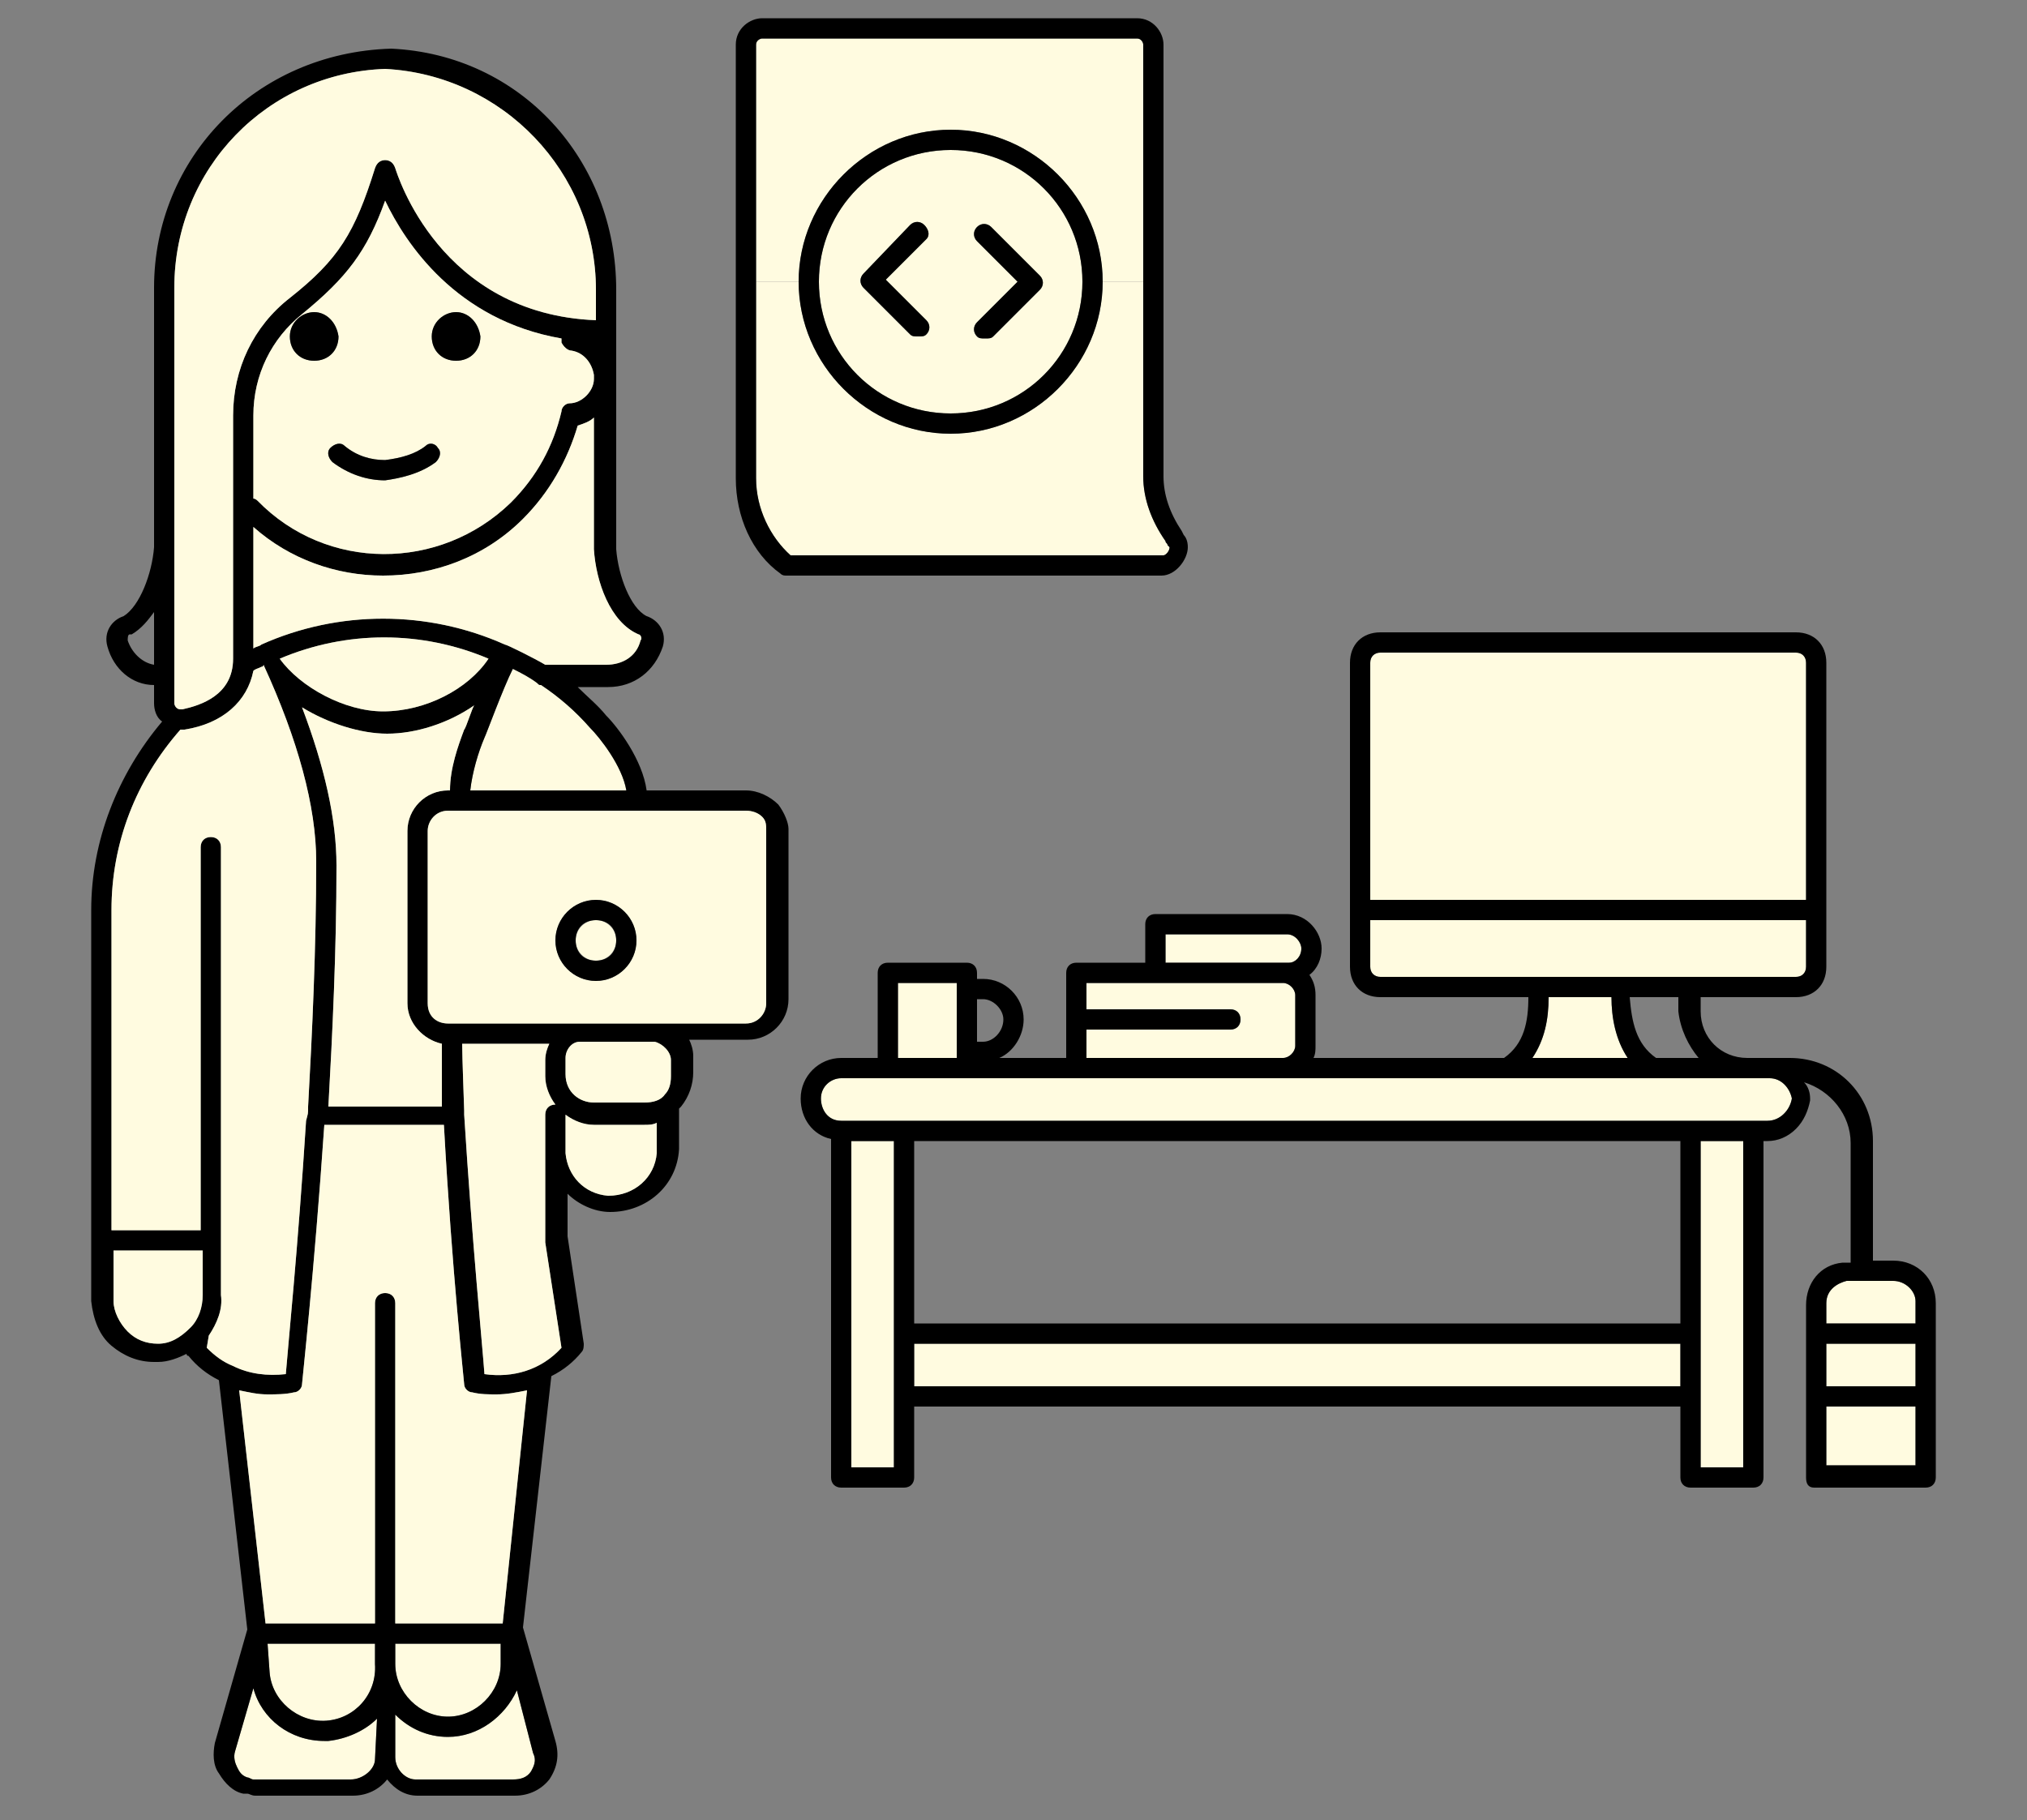
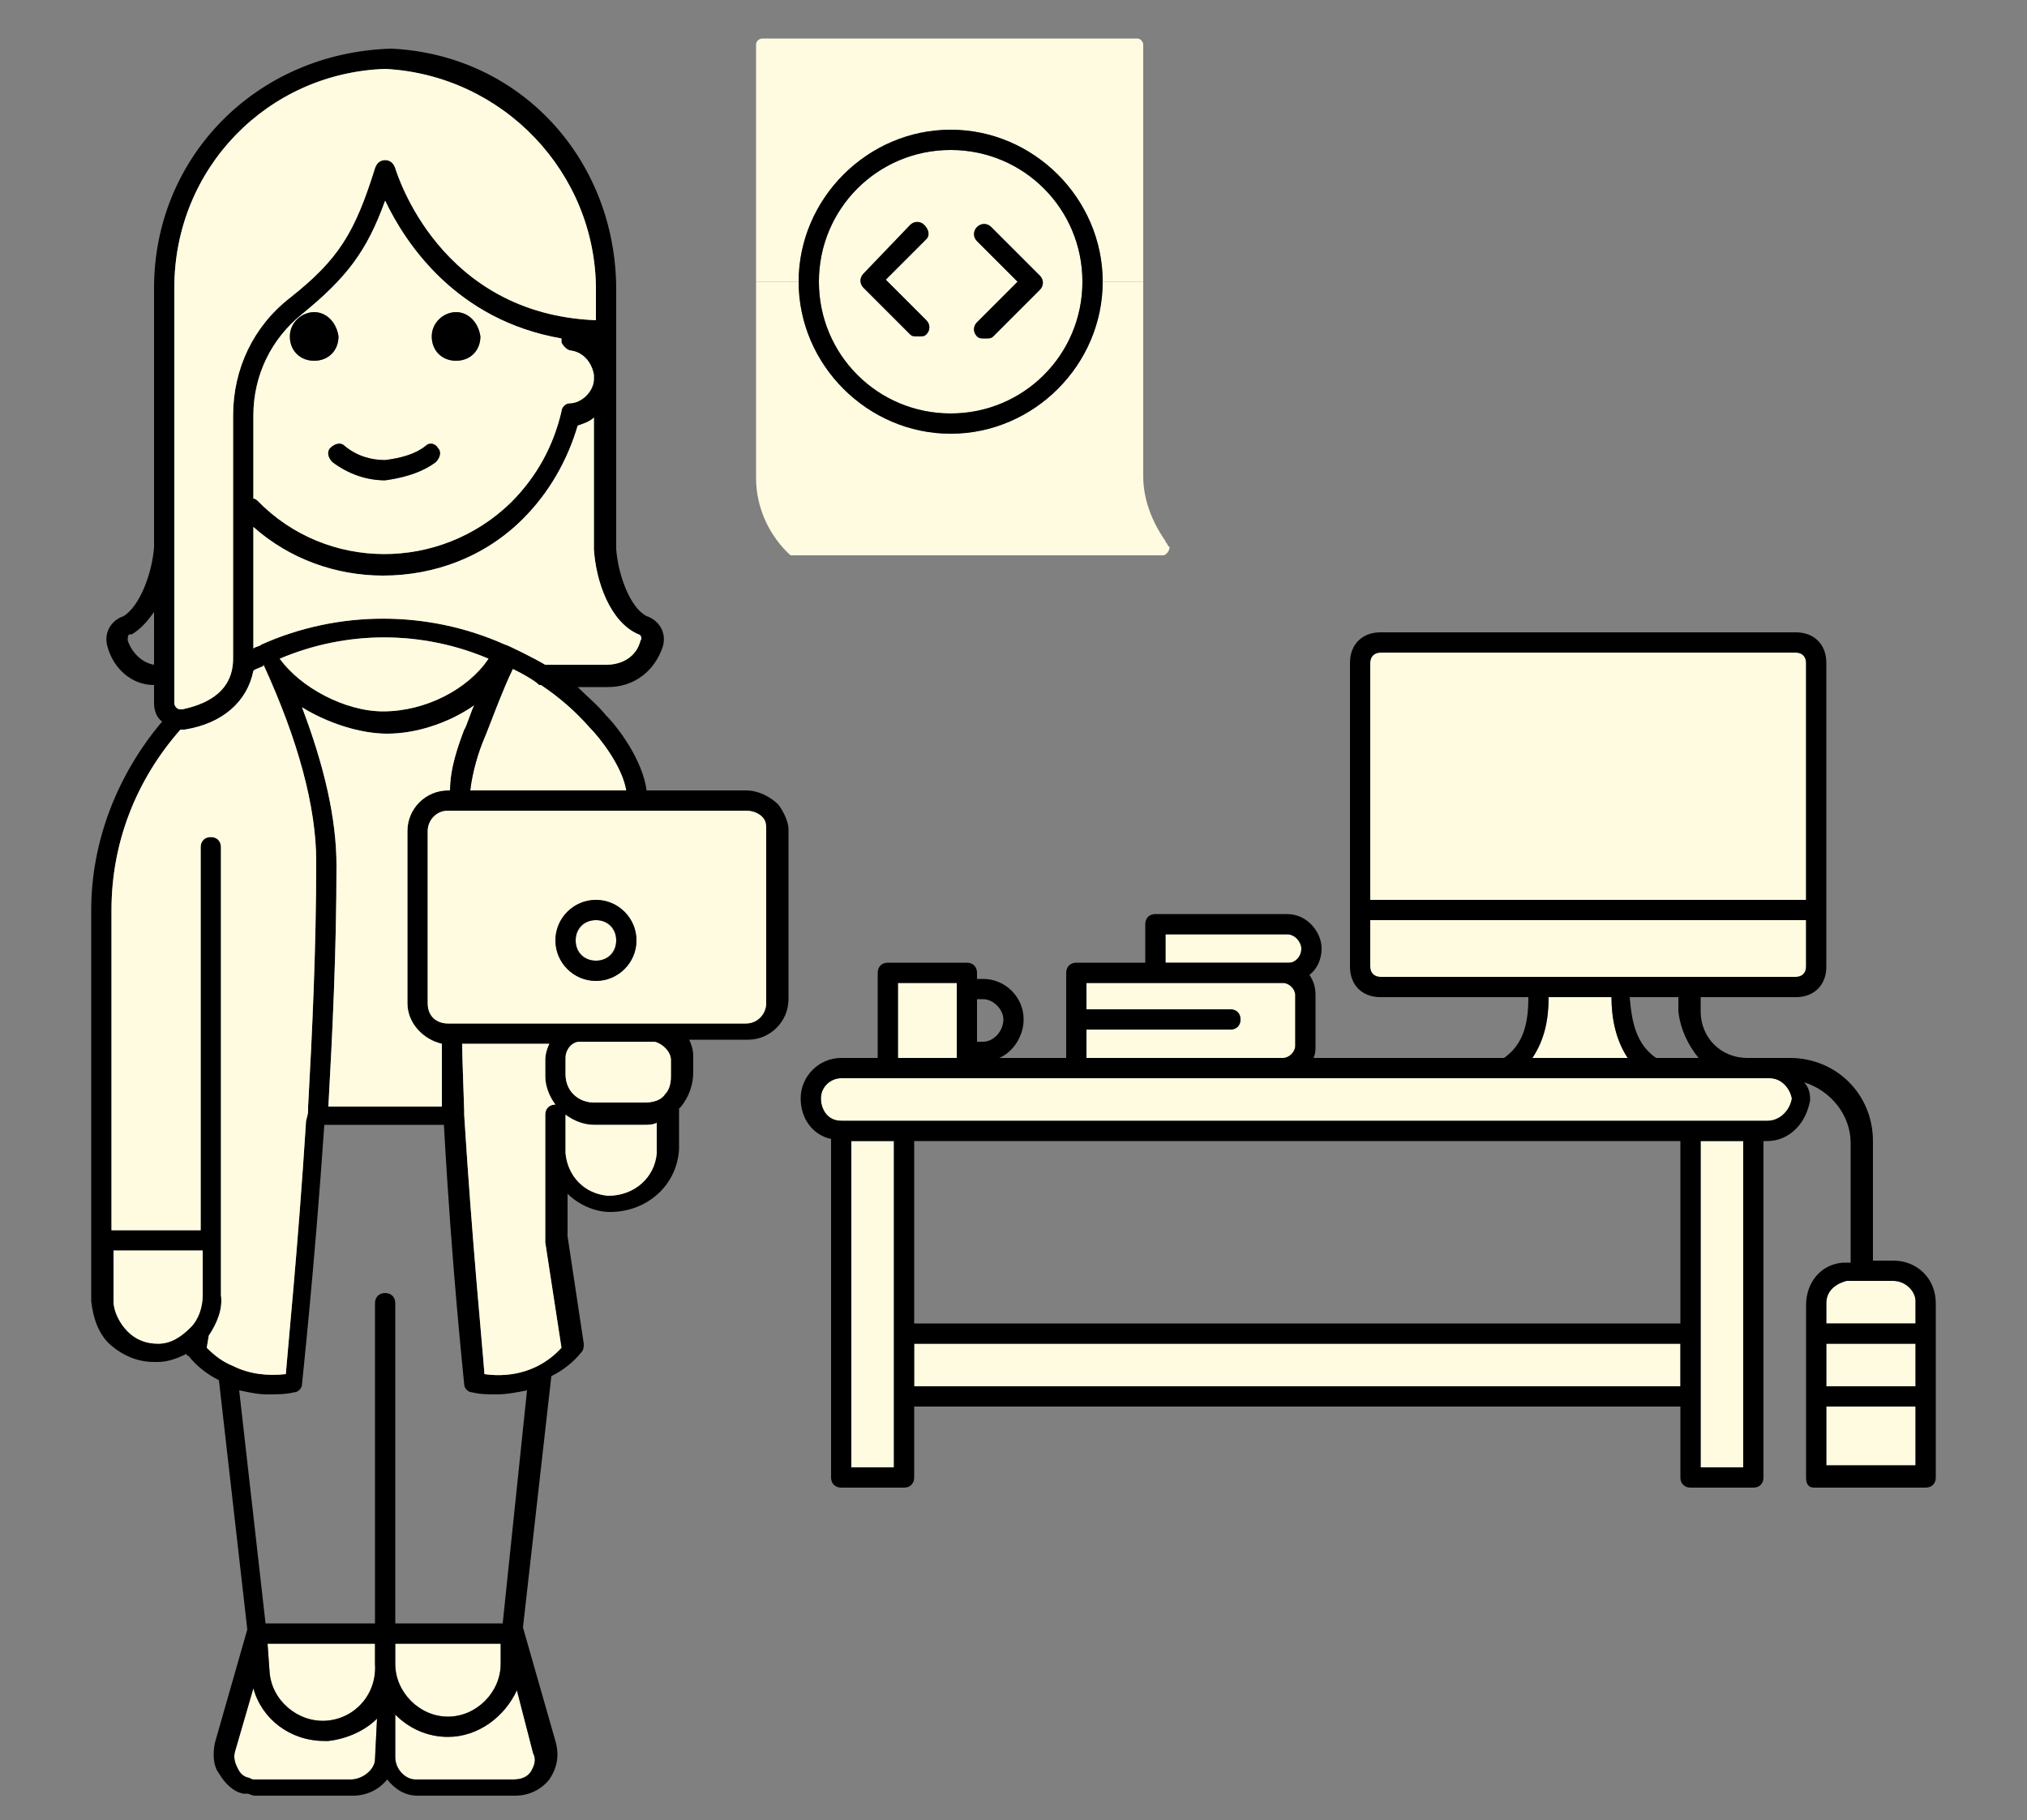
<svg xmlns="http://www.w3.org/2000/svg" version="1.1" id="Line" x="0px" y="0px" viewBox="0 0 100 89.8" style="enable-background:new 0 0 100 89.8;" xml:space="preserve">
  <rect x="0" y="0" width="100" height="89.8" fill="#808080" stroke="none" />
  <style type="text/css">
	.st0{fill:#FFFBE0;}
</style>
  <g id="XMLID_1_">
    <g>
      <polygon class="st0" points="86,56.3 86,72.4 83.9,72.4 83.9,68.9 83.9,65.8 83.9,56.3   " />
      <path class="st0" d="M30.9,39h-7.7c0.1-0.9,0.4-1.9,0.7-2.6c0.1-0.2,0.9-2.4,1.4-3.4c0.4,0.2,0.8,0.4,1.2,0.7    c0.1,0.1,0.1,0.1,0.2,0.1c0.9,0.6,1.7,1.3,2.4,2.1C29.6,36.4,30.7,37.8,30.9,39z" />
      <path class="st0" d="M94.5,64.2v1.1h-4.4v-1c0-0.7,0.6-1,1-1.1h2.3C94,63.2,94.5,63.7,94.5,64.2z" />
      <rect x="90.1" y="66.3" class="st0" width="4.4" height="2.1" />
      <rect x="90.1" y="69.4" class="st0" width="4.4" height="2.9" />
      <rect x="45.1" y="66.3" class="st0" width="37.8" height="2.1" />
      <polygon class="st0" points="44.1,68.9 44.1,72.4 42,72.4 42,56.3 44.1,56.3 44.1,65.8   " />
      <polygon class="st0" points="47.2,51.9 47.2,52.2 44.3,52.2 44.3,48.5 47.2,48.5 47.2,48.8   " />
      <path class="st0" d="M64.2,46.8c0,0.4-0.3,0.7-0.6,0.7h-0.3h-5.8v-1.4h6C63.9,46.1,64.2,46.5,64.2,46.8z" />
      <path class="st0" d="M63.9,49.1v2.5c0,0.3-0.3,0.6-0.6,0.6h-9.7v-1.4h7.1c0.3,0,0.5-0.2,0.5-0.5s-0.2-0.5-0.5-0.5h-7.1v-1.3H57    h6.3C63.6,48.5,63.9,48.8,63.9,49.1z" />
      <path class="st0" d="M87.3,53.2c0.6,0,1,0.5,1.1,1c-0.1,0.6-0.6,1.1-1.2,1.1h-0.7h-3.1H44.6h-3.1c-0.7,0-1-0.6-1-1.1    c0-0.6,0.5-1,1-1h2.3h3.9h5.4h10.2h11.1h7.2h4.6H87.3z" />
      <path class="st0" d="M80.3,52.2h-4.7c0.6-0.9,0.8-1.9,0.8-3h3.1C79.5,50.2,79.7,51.3,80.3,52.2z" />
      <path class="st0" d="M89.1,45.4v2.3c0,0.3-0.2,0.5-0.5,0.5H68.1c-0.3,0-0.5-0.2-0.5-0.5v-2.3H89.1z" />
      <path class="st0" d="M89.1,32.7v11.7H67.6V32.7c0-0.3,0.2-0.5,0.5-0.5h20.5C88.9,32.2,89.1,32.4,89.1,32.7z" />
      <path class="st0" d="M56.4,2.2v11.7h-2c0-4.1-3.4-7.5-7.5-7.5s-7.5,3.4-7.5,7.5h-2.1V2.2c0-0.2,0.2-0.3,0.3-0.3h18.5    C56.3,1.9,56.4,2.1,56.4,2.2z" />
      <path class="st0" d="M57.6,26.9l0.1,0.1c0,0.2-0.2,0.4-0.3,0.4h-18H39c-1-0.9-1.7-2.3-1.7-3.8v-9.7h2.1c0,4.1,3.4,7.5,7.5,7.5    s7.5-3.4,7.5-7.5h2v9.6c0,1.1,0.4,2.2,1.1,3.2C57.5,26.8,57.6,26.8,57.6,26.9z" />
      <path class="st0" d="M46.9,7.4c3.6,0,6.5,2.9,6.5,6.5s-2.9,6.5-6.5,6.5c-3.6,0-6.5-2.9-6.5-6.5S43.3,7.4,46.9,7.4z M51.3,14.3    c0.2-0.2,0.2-0.5,0-0.7l-2.4-2.4c-0.2-0.2-0.5-0.2-0.7,0s-0.2,0.5,0,0.7l2,2l-2,2c-0.2,0.2-0.2,0.5,0,0.7c0.1,0.1,0.2,0.1,0.4,0.1    c0.2,0,0.3,0,0.4-0.1L51.3,14.3z M45.7,16.5c0.2-0.2,0.2-0.5,0-0.7l-2-2l2-2c0.2-0.2,0.1-0.5-0.1-0.7c-0.2-0.2-0.5-0.2-0.7,0    l-2.3,2.4c-0.2,0.2-0.2,0.5,0,0.7l2.3,2.3c0.1,0.1,0.2,0.1,0.4,0.1S45.6,16.6,45.7,16.5z" />
      <path class="st0" d="M26.3,86.5c0.2,0.4,0,0.7-0.1,0.9c-0.2,0.3-0.5,0.4-0.9,0.4h-4.8c-0.5,0-1-0.5-1-1.1v-2.1    c0.7,0.7,1.6,1.1,2.6,1.1c1.5,0,2.8-1,3.4-2.3L26.3,86.5z" />
      <path class="st0" d="M18.6,84.8l-0.1,2c0,0.5-0.6,1-1.2,1h-4.8c-0.1,0-0.2-0.1-0.3-0.1c-0.3-0.1-0.4-0.3-0.5-0.5    c-0.1-0.2-0.2-0.5-0.1-0.8l0.9-3.1c0.4,1.5,1.8,2.6,3.5,2.6c0.1,0,0.1,0,0.2,0C17.1,85.8,18,85.4,18.6,84.8z" />
      <path class="st0" d="M24.7,81.1v1c0,1.4-1.2,2.6-2.6,2.6s-2.6-1.2-2.6-2.6v-1H24.7z" />
      <path class="st0" d="M18.5,82.1c0.1,1.5-1,2.7-2.4,2.8s-2.7-1-2.8-2.4l-0.1-1.4h5.3V82.1z" />
      <circle class="st0" cx="29.4" cy="46.4" r="1" />
      <path d="M95.5,69v3.9c0,0.3-0.2,0.5-0.5,0.5h-5.5c-0.3,0-0.4-0.2-0.4-0.5V69v-3.1v-1.5c0-1.1,0.7-2,1.8-2.1h0.4v-5.9    c0-1.4-1-2.6-2.3-3c0.2,0.2,0.3,0.5,0.3,0.8v0.1c-0.1,0.5-0.3,1-0.7,1.4c-0.4,0.4-0.9,0.6-1.4,0.6H87v16.6c0,0.3-0.2,0.5-0.5,0.5    h-3.1c-0.3,0-0.5-0.2-0.5-0.5v-3.5H45.1v3.5c0,0.3-0.2,0.5-0.5,0.5h-3.1c-0.3,0-0.5-0.2-0.5-0.5V56.2c-0.9-0.2-1.5-1-1.5-2    c0-1.1,0.9-2,2-2h1.8V48c0-0.3,0.2-0.5,0.5-0.5h3.9c0.3,0,0.5,0.2,0.5,0.5v0.3h0.3c1.1,0,2,0.9,2,2c0,0.8-0.5,1.6-1.2,1.9h3.3V48    c0-0.3,0.2-0.5,0.5-0.5h3.4v-1.9c0-0.3,0.2-0.5,0.5-0.5h6.5c1,0,1.7,0.9,1.7,1.7c0,0.5-0.2,1-0.6,1.3c0.2,0.3,0.3,0.6,0.3,1v2.5    c0,0.2,0,0.4-0.1,0.6h9.4c1-0.7,1.2-1.8,1.2-3h-7.3c-0.9,0-1.5-0.6-1.5-1.5v-2.8V32.7c0-0.9,0.6-1.5,1.5-1.5h20.5    c0.9,0,1.5,0.6,1.5,1.5v12.2v2.8c0,0.9-0.6,1.5-1.5,1.5h-4.7v0.7c0,1.3,1,2.3,2.3,2.3h1.1h1c2.3,0,4.1,1.8,4.1,4.1v5.9h1    c1.2,0,2.1,0.9,2.1,2.1v1.6V69z M94.5,72.3v-2.9h-4.4v2.9H94.5z M94.5,68.4v-2.1h-4.4v2.1H94.5z M94.5,65.3v-1.1    c0-0.5-0.5-1-1.1-1h-2.3c-0.4,0.1-1,0.4-1,1.1v1H94.5z M89.1,47.7v-2.3H67.6v2.3c0,0.3,0.2,0.5,0.5,0.5h20.5    C88.9,48.2,89.1,48,89.1,47.7z M89.1,44.4V32.7c0-0.3-0.2-0.5-0.5-0.5H68.1c-0.3,0-0.5,0.2-0.5,0.5v11.7H89.1z M88.4,54.2    c-0.1-0.5-0.5-1-1.1-1h-1.1h-4.6h-7.2H63.3H53.1h-5.4h-3.9h-2.3c-0.5,0-1,0.4-1,1c0,0.5,0.3,1.1,1,1.1h3.1h38.8h3.1h0.7    C87.8,55.3,88.3,54.8,88.4,54.2z M86,72.4V56.3h-2.1v9.5v3.1v3.5H86z M81.7,52.2h2.1c-0.5-0.6-0.9-1.4-1-2.3v-0.7h-2.4    C80.5,50.4,80.7,51.5,81.7,52.2z M82.9,68.4v-2.1H45.1v2.1H82.9z M82.9,65.3v-9H45.1v9H82.9z M75.6,52.2h4.7c-0.6-0.9-0.8-2-0.8-3    h-3.1C76.4,50.3,76.2,51.3,75.6,52.2z M63.9,51.6v-2.5c0-0.3-0.3-0.6-0.6-0.6H57h-3.4v1.3h7.1c0.3,0,0.5,0.2,0.5,0.5    s-0.2,0.5-0.5,0.5h-7.1v1.4h9.7C63.6,52.2,63.9,51.9,63.9,51.6z M63.6,47.5c0.3,0,0.6-0.3,0.6-0.7c0-0.3-0.3-0.7-0.7-0.7h-6v1.4    h5.8H63.6z M49.5,50.3c0-0.5-0.5-1-1-1h-0.3v2.1h0.3C49,51.4,49.5,50.9,49.5,50.3z M47.2,52.2v-0.3v-3.1v-0.3h-2.9v3.7H47.2z     M44.1,72.4v-3.5v-3.1v-9.5H42v16.1H44.1z" />
-       <path d="M58.4,26.4c0.1,0.1,0.2,0.3,0.2,0.6c0,0.6-0.6,1.4-1.3,1.4h-18h-0.5c-0.1,0-0.2,0-0.3-0.1c-1.4-1-2.2-2.8-2.2-4.7V2.2    c0-0.8,0.7-1.3,1.3-1.3h18.5c0.8,0,1.3,0.7,1.3,1.3v21.3c0,0.9,0.3,1.8,0.9,2.7L58.4,26.4z M57.7,27l-0.1-0.1    c0-0.1-0.1-0.1-0.1-0.2c-0.7-1-1.1-2.1-1.1-3.2v-9.6V2.2c0-0.1-0.1-0.3-0.3-0.3H37.6c-0.1,0-0.3,0.1-0.3,0.3v11.7v9.7    c0,1.5,0.7,2.9,1.7,3.8h0.4h18C57.5,27.4,57.7,27.2,57.7,27z" />
      <path d="M46.9,6.4c4.1,0,7.5,3.4,7.5,7.5s-3.4,7.5-7.5,7.5s-7.5-3.4-7.5-7.5S42.8,6.4,46.9,6.4z M53.4,13.9c0-3.6-2.9-6.5-6.5-6.5    c-3.6,0-6.5,2.9-6.5,6.5s2.9,6.5,6.5,6.5C50.5,20.4,53.4,17.5,53.4,13.9z" />
      <path d="M51.3,13.6c0.2,0.2,0.2,0.5,0,0.7L49,16.6c-0.1,0.1-0.2,0.1-0.4,0.1c-0.2,0-0.3,0-0.4-0.1c-0.2-0.2-0.2-0.5,0-0.7l2-2    l-2-2c-0.2-0.2-0.2-0.5,0-0.7s0.5-0.2,0.7,0L51.3,13.6z" />
      <path d="M45.7,15.8c0.2,0.2,0.2,0.5,0,0.7c-0.1,0.1-0.2,0.1-0.4,0.1s-0.3,0-0.4-0.1l-2.3-2.3c-0.2-0.2-0.2-0.5,0-0.7l2.3-2.4    c0.2-0.2,0.5-0.2,0.7,0c0.2,0.2,0.3,0.5,0.1,0.7l-2,2L45.7,15.8z" />
      <path d="M38.9,40.9v8.4c0,1.1-0.9,2-2,2H34c0.1,0.2,0.2,0.5,0.2,0.8v0.8c0,0.6-0.2,1.2-0.6,1.7l-0.1,0.1v2    c-0.1,1.8-1.6,3.1-3.4,3.1c-0.8,0-1.6-0.4-2.1-0.9V61l0.8,5.3c0,0.1,0,0.3-0.1,0.4c-0.4,0.5-0.9,0.9-1.5,1.2l-1.4,12.4l1.6,5.6    c0.2,0.7,0.1,1.3-0.3,1.9c-0.4,0.5-1,0.8-1.7,0.8h-4.8c-0.6,0-1.1-0.3-1.5-0.8c-0.4,0.5-1,0.8-1.7,0.8h-4.8    c-0.2,0-0.3-0.1-0.4-0.1c-0.1,0-0.2,0-0.2,0c-0.5-0.1-0.9-0.5-1.2-1c-0.3-0.4-0.3-1-0.2-1.5l1.6-5.6l-1.4-12.3    c-0.6-0.3-1.1-0.7-1.5-1.2c-0.1,0-0.1-0.1-0.1-0.1c-0.4,0.2-0.9,0.4-1.4,0.4c-0.1,0-0.1,0-0.2,0c-0.8,0-1.5-0.3-2.1-0.8    s-0.9-1.3-1-2.2v-3V44.9c0-3.4,1.3-6.7,3.5-9.3c-0.3-0.2-0.4-0.6-0.4-0.9v-0.9c-1.1,0-2-0.8-2.3-1.9c-0.2-0.7,0.2-1.3,0.8-1.5    c0.8-0.5,1.4-2.1,1.5-3.4V14.2c0-6.4,5-11.6,11.7-11.8c6.4,0.3,11.1,5.5,11.1,11.9v12.8c0.1,1.3,0.7,2.9,1.5,3.3    c0.6,0.2,1,0.8,0.8,1.5c-0.4,1.2-1.4,2-2.7,2h-1.5c0.5,0.5,1,0.9,1.4,1.4c0.6,0.6,1.8,2.2,2,3.7h4.9c0.6,0,1.2,0.3,1.6,0.7    C38.7,40.1,38.9,40.6,38.9,40.9z M37.8,49.5V41c0-0.3,0-0.5-0.2-0.7c-0.2-0.2-0.5-0.3-0.8-0.3H22.1c-0.6,0-1,0.5-1,1v8.5    c0,0.7,0.5,1,1,1h6.5h3.7h4.5C37.4,50.5,37.8,50,37.8,49.5z M33.1,53.1v-0.8c0-0.4-0.4-0.8-0.8-0.9h-3.7c-0.4,0-0.7,0.4-0.7,0.8    V53c0,0.9,0.7,1.4,1.4,1.4h2.5c0.4,0,0.8-0.1,1-0.4C33,53.8,33.1,53.5,33.1,53.1z M32.4,56.9v-1.5c-0.2,0.1-0.4,0.1-0.6,0.1h-2.5    c-0.5,0-1-0.2-1.4-0.5v1.9c0.1,1.1,0.9,2,2.1,2.1C31.3,59,32.3,58.1,32.4,56.9z M31.6,31.6c0.1-0.1,0-0.3-0.1-0.3    c-1.4-0.6-2.1-2.6-2.2-4.2v-6.5c-0.2,0.2-0.5,0.3-0.8,0.4c-0.5,1.7-1.4,3.3-2.7,4.6c-1.9,1.9-4.4,2.8-6.9,2.8    c-2.3,0-4.6-0.8-6.4-2.4v6c0.1-0.1,0.3-0.1,0.4-0.2c3.8-1.7,8.2-1.7,12,0c0.1,0,1.5,0.7,2,1h3C30.7,32.8,31.4,32.4,31.6,31.6z     M23.2,39h7.7c-0.2-1.2-1.3-2.6-1.8-3.1c-0.7-0.8-1.5-1.5-2.4-2.1c-0.1,0-0.1,0-0.2-0.1c-0.4-0.3-0.8-0.5-1.2-0.7    c-0.5,1-1.3,3.2-1.4,3.4C23.6,37.1,23.3,38.1,23.2,39z M29.4,15.8v-1.5c0-5.8-4.6-10.6-10.4-10.9C13.2,3.6,8.6,8.3,8.6,14.2v2V27    v7.7c0,0.1,0.1,0.3,0.3,0.3H9c0.9-0.2,2.5-0.7,2.5-2.5v-12c0-2.3,1-4.4,2.8-5.8c2.4-1.9,3.2-3.2,4.2-6.4C18.6,8,18.8,7.9,19,7.9    s0.4,0.1,0.5,0.4S21.7,15.5,29.4,15.8z M29.3,18.7v-0.2c-0.1-0.6-0.5-1.1-1.1-1.2c-0.2,0-0.4-0.2-0.5-0.4v-0.2    C22.5,15.8,20,12,19,9.9c-0.9,2.5-1.9,3.8-4.1,5.6c-1.5,1.2-2.4,3-2.4,5v4.1c0.1,0,0.2,0.1,0.2,0.1c3.4,3.5,9,3.5,12.5,0.1    c1.3-1.3,2.1-2.8,2.5-4.5c0-0.2,0.2-0.4,0.4-0.4C28.7,19.9,29.3,19.3,29.3,18.7z M27.7,66.5l-0.8-5.2v-4.4V55    c0-0.3,0.2-0.5,0.5-0.5c-0.3-0.4-0.5-0.9-0.5-1.4v-0.8c0-0.3,0.1-0.6,0.2-0.8h-4.3c0,0.6,0.1,3.2,0.1,3.3v0.1V55    c0.4,6.4,0.9,11.4,1,12.8C25.3,68,26.7,67.6,27.7,66.5z M26.2,87.4c0.1-0.2,0.3-0.5,0.1-0.9l-0.8-3.1c-0.6,1.3-1.9,2.3-3.4,2.3    c-1,0-1.9-0.4-2.6-1.1v2.1c0,0.6,0.5,1.1,1,1.1h4.8C25.7,87.8,26,87.7,26.2,87.4z M24.8,80.1L26,68.6c-0.5,0.1-1,0.2-1.5,0.2    c-0.4,0-0.8,0-1.2-0.1c-0.2,0-0.4-0.2-0.4-0.4c0-0.1-0.6-5.5-1-12.8H16c-0.5,7.3-1.1,12.7-1.1,12.8c0,0.2-0.2,0.4-0.4,0.4    c-0.4,0.1-0.9,0.1-1.3,0.1c-0.5,0-0.9-0.1-1.4-0.2l1.3,11.5h5.4V64.3c0-0.3,0.2-0.5,0.5-0.5s0.5,0.2,0.5,0.5v15.8H24.8z     M24.7,82.1v-1h-5.2v1c0,1.4,1.2,2.6,2.6,2.6S24.7,83.5,24.7,82.1z M22.9,36c0.1-0.1,0.4-1.1,0.5-1.2c-1.3,0.9-2.9,1.4-4.3,1.4    c-1.3,0-2.9-0.5-4.2-1.3c1.1,2.9,1.7,5.5,1.7,7.8c0,4.2-0.2,8.3-0.4,11.9h5.6c0-1.4,0-2.5,0-3.1c-0.9-0.2-1.7-1-1.7-2V41    c0-1.1,0.9-2,2-2h0.1C22.2,37.9,22.6,36.8,22.9,36z M18.9,35.1c2.1,0,4.2-1.1,5.2-2.6c-3.3-1.4-7-1.4-10.3,0    C14.8,33.9,17,35.1,18.9,35.1z M18.5,86.8l0.1-2c-0.6,0.6-1.5,1-2.4,1.1c-0.1,0-0.1,0-0.2,0c-1.7,0-3.1-1.1-3.5-2.6l-0.9,3.1    c-0.1,0.3,0,0.6,0.1,0.8c0.1,0.2,0.2,0.4,0.5,0.5c0.1,0,0.2,0.1,0.3,0.1h4.8C17.9,87.8,18.5,87.3,18.5,86.8z M16.1,84.9    c1.4-0.1,2.5-1.3,2.4-2.8v-1h-5.3l0.1,1.4C13.4,83.9,14.7,85,16.1,84.9z M15.2,54.6c0.2-3.6,0.4-7.8,0.4-12.1c0-2.7-0.9-6-2.6-9.7    c0,0.1-0.1,0.1-0.1,0.1c-0.2,0.1-0.3,0.1-0.4,0.2c-0.3,1.5-1.5,2.6-3.4,2.9H8.9c-2.2,2.5-3.4,5.6-3.4,8.9v15.8h4.4V55V41.8    c0-0.3,0.2-0.5,0.5-0.5c0.3,0,0.5,0.2,0.5,0.5V55v6.2v2.7c0.1,0.7-0.2,1.4-0.6,2l-0.1,0.6c0.4,0.4,0.8,0.7,1.3,0.9    c0.8,0.4,1.7,0.5,2.6,0.4c0.1-1.3,0.6-6.2,1-12.5C15.2,54.9,15.2,55,15.2,54.6z M10,63.9v-2.2H5.6v2.5c0,0.5,0.3,1.1,0.7,1.5    c0.4,0.4,0.9,0.6,1.5,0.6c0.6,0,1.1-0.3,1.6-0.8C9.8,65.1,10,64.5,10,63.9z M7.6,32.8v-2.6C7.3,30.6,7,31,6.5,31.3H6.4    c-0.1,0-0.1,0.2-0.1,0.3C6.5,32.2,7,32.7,7.6,32.8z" />
      <path class="st0" d="M37.8,41v8.5c0,0.5-0.4,1-1,1h-4.5h-3.7h-6.5c-0.5,0-1-0.3-1-1V41c0-0.5,0.4-1,1-1h14.7    c0.3,0,0.6,0.1,0.8,0.3C37.8,40.5,37.8,40.7,37.8,41z M31.4,46.4c0-1.1-0.9-2-2-2s-2,0.9-2,2c0,1.1,0.9,2,2,2S31.4,47.5,31.4,46.4    z" />
      <path class="st0" d="M33.1,52.3v0.8c0,0.4-0.1,0.7-0.3,0.9c-0.2,0.3-0.6,0.4-1,0.4h-2.5c-0.7,0-1.4-0.5-1.4-1.4v-0.8    c0-0.4,0.3-0.8,0.7-0.8h3.7C32.7,51.5,33.1,51.9,33.1,52.3z" />
      <path class="st0" d="M32.4,55.4v1.5C32.3,58.1,31.3,59,30,59c-1.2-0.1-2-1-2.1-2.1V55c0.4,0.3,0.9,0.5,1.4,0.5h2.5    C32,55.5,32.2,55.5,32.4,55.4z" />
      <path class="st0" d="M31.5,31.3c0.1,0,0.2,0.2,0.1,0.3c-0.2,0.8-0.9,1.2-1.7,1.2h-3c-0.5-0.3-1.9-1-2-1c-3.8-1.7-8.2-1.7-12,0    c-0.1,0.1-0.3,0.1-0.4,0.2v-6c1.8,1.6,4.1,2.4,6.4,2.4c2.5,0,5-0.9,6.9-2.8c1.3-1.3,2.2-2.9,2.7-4.6c0.3-0.1,0.6-0.2,0.8-0.4v6.5    C29.4,28.7,30.1,30.7,31.5,31.3z" />
      <path d="M29.4,44.4c1.1,0,2,0.9,2,2c0,1.1-0.9,2-2,2s-2-0.9-2-2C27.4,45.3,28.3,44.4,29.4,44.4z M30.4,46.4c0-0.6-0.4-1-1-1    s-1,0.4-1,1c0,0.6,0.4,1,1,1S30.4,47,30.4,46.4z" />
      <path class="st0" d="M29.4,14.3v1.5c-7.7-0.3-9.8-7.2-9.9-7.5S19.2,7.9,19,7.9S18.6,8,18.5,8.3c-1,3.2-1.8,4.5-4.2,6.4    c-1.8,1.4-2.8,3.5-2.8,5.8v12c0,1.8-1.6,2.3-2.5,2.5H8.9c-0.2,0-0.3-0.2-0.3-0.3V27V16.2v-2C8.6,8.3,13.2,3.6,19,3.4    C24.8,3.7,29.4,8.5,29.4,14.3z" />
      <path class="st0" d="M29.3,18.5v0.2c0,0.6-0.6,1.2-1.2,1.2c-0.2,0-0.4,0.2-0.4,0.4c-0.4,1.7-1.2,3.2-2.5,4.5    c-3.5,3.4-9.1,3.4-12.5-0.1c0,0-0.1-0.1-0.2-0.1v-4.1c0-2,0.9-3.8,2.4-5c2.2-1.8,3.2-3.1,4.1-5.6c1,2.1,3.5,5.9,8.7,6.8v0.2    c0.1,0.2,0.3,0.4,0.5,0.4C28.8,17.4,29.2,17.9,29.3,18.5z M22.5,17.8c0.7,0,1.2-0.5,1.2-1.2c-0.1-0.7-0.6-1.2-1.2-1.2    s-1.2,0.5-1.2,1.2C21.3,17.3,21.8,17.8,22.5,17.8z M21.5,22.8c0.2-0.2,0.3-0.5,0.1-0.7c-0.1-0.2-0.4-0.3-0.6-0.1    c-0.5,0.4-1.2,0.6-2,0.7c-0.7,0-1.4-0.2-2-0.7c-0.2-0.2-0.5-0.1-0.7,0.1c-0.2,0.2-0.1,0.5,0.1,0.7c0.8,0.6,1.7,0.9,2.6,0.9    C19.7,23.6,20.7,23.4,21.5,22.8z M15.5,17.8c0.7,0,1.2-0.5,1.2-1.2c-0.1-0.7-0.6-1.2-1.2-1.2s-1.2,0.5-1.2,1.2    C14.3,17.3,14.8,17.8,15.5,17.8z" />
      <path class="st0" d="M26.9,61.3l0.8,5.2c-1,1.1-2.4,1.5-3.8,1.3c-0.1-1.4-0.6-6.4-1-12.8v-0.1v-0.1c0-0.1-0.1-2.7-0.1-3.3h4.3    c-0.1,0.2-0.2,0.5-0.2,0.8v0.8c0,0.5,0.2,1,0.5,1.4c-0.3,0-0.5,0.2-0.5,0.5v1.9V61.3z" />
-       <path class="st0" d="M26,68.6l-1.2,11.5h-5.3V64.3c0-0.3-0.2-0.5-0.5-0.5s-0.5,0.2-0.5,0.5v15.8h-5.4l-1.3-11.5    c0.5,0.1,0.9,0.2,1.4,0.2c0.4,0,0.9,0,1.3-0.1c0.2,0,0.4-0.2,0.4-0.4c0-0.1,0.6-5.5,1.1-12.8h5.9c0.4,7.3,1,12.7,1,12.8    c0,0.2,0.2,0.4,0.4,0.4c0.4,0.1,0.8,0.1,1.2,0.1C25,68.8,25.5,68.7,26,68.6z" />
      <path class="st0" d="M23.4,34.8c-0.1,0.1-0.4,1.1-0.5,1.2c-0.3,0.8-0.7,1.9-0.7,3h-0.1c-1.1,0-2,0.9-2,2v8.5c0,1,0.8,1.8,1.7,2    c0,0.6,0,1.7,0,3.1h-5.6c0.2-3.6,0.4-7.7,0.4-11.9c0-2.3-0.6-4.9-1.7-7.8c1.3,0.8,2.9,1.3,4.2,1.3C20.5,36.2,22.1,35.7,23.4,34.8z    " />
      <path d="M23.7,16.6c0,0.7-0.5,1.2-1.2,1.2s-1.2-0.5-1.2-1.2c0-0.7,0.6-1.2,1.2-1.2S23.6,15.9,23.7,16.6z" />
      <path class="st0" d="M24.1,32.5c-1,1.5-3.1,2.6-5.2,2.6c-1.9,0-4.1-1.2-5.1-2.6C17.1,31.1,20.8,31.1,24.1,32.5z" />
      <path d="M21.6,22.1c0.2,0.2,0.1,0.5-0.1,0.7c-0.8,0.6-1.8,0.8-2.5,0.9c-0.9,0-1.8-0.3-2.6-0.9c-0.2-0.2-0.3-0.5-0.1-0.7    c0.2-0.2,0.5-0.3,0.7-0.1c0.6,0.5,1.3,0.7,2,0.7c0.8-0.1,1.5-0.3,2-0.7C21.2,21.8,21.5,21.9,21.6,22.1z" />
      <path d="M16.7,16.6c0,0.7-0.5,1.2-1.2,1.2c-0.7,0-1.2-0.5-1.2-1.2c0-0.7,0.6-1.2,1.2-1.2S16.6,15.9,16.7,16.6z" />
      <path class="st0" d="M15.6,42.5c0,4.3-0.2,8.5-0.4,12.1c0,0.4,0,0.3-0.1,0.7c-0.4,6.3-0.9,11.2-1,12.5c-0.9,0.1-1.8,0-2.6-0.4    c-0.5-0.2-0.9-0.5-1.3-0.9l0.1-0.6c0.4-0.6,0.7-1.3,0.6-2v-2.7V55V41.8c0-0.3-0.2-0.5-0.5-0.5c-0.3,0-0.5,0.2-0.5,0.5V55v5.7H5.5    V44.9c0-3.3,1.2-6.4,3.4-8.9h0.2c1.9-0.3,3.1-1.4,3.4-2.9c0.1-0.1,0.2-0.1,0.4-0.2c0,0,0.1,0,0.1-0.1    C14.7,36.5,15.6,39.8,15.6,42.5z" />
      <path class="st0" d="M10,61.7v2.2c0,0.6-0.2,1.2-0.6,1.6c-0.5,0.5-1,0.8-1.6,0.8c-0.6,0-1.1-0.2-1.5-0.6c-0.4-0.4-0.7-1-0.7-1.5    v-2.5H10z" />
    </g>
    <g>
	</g>
  </g>
</svg>